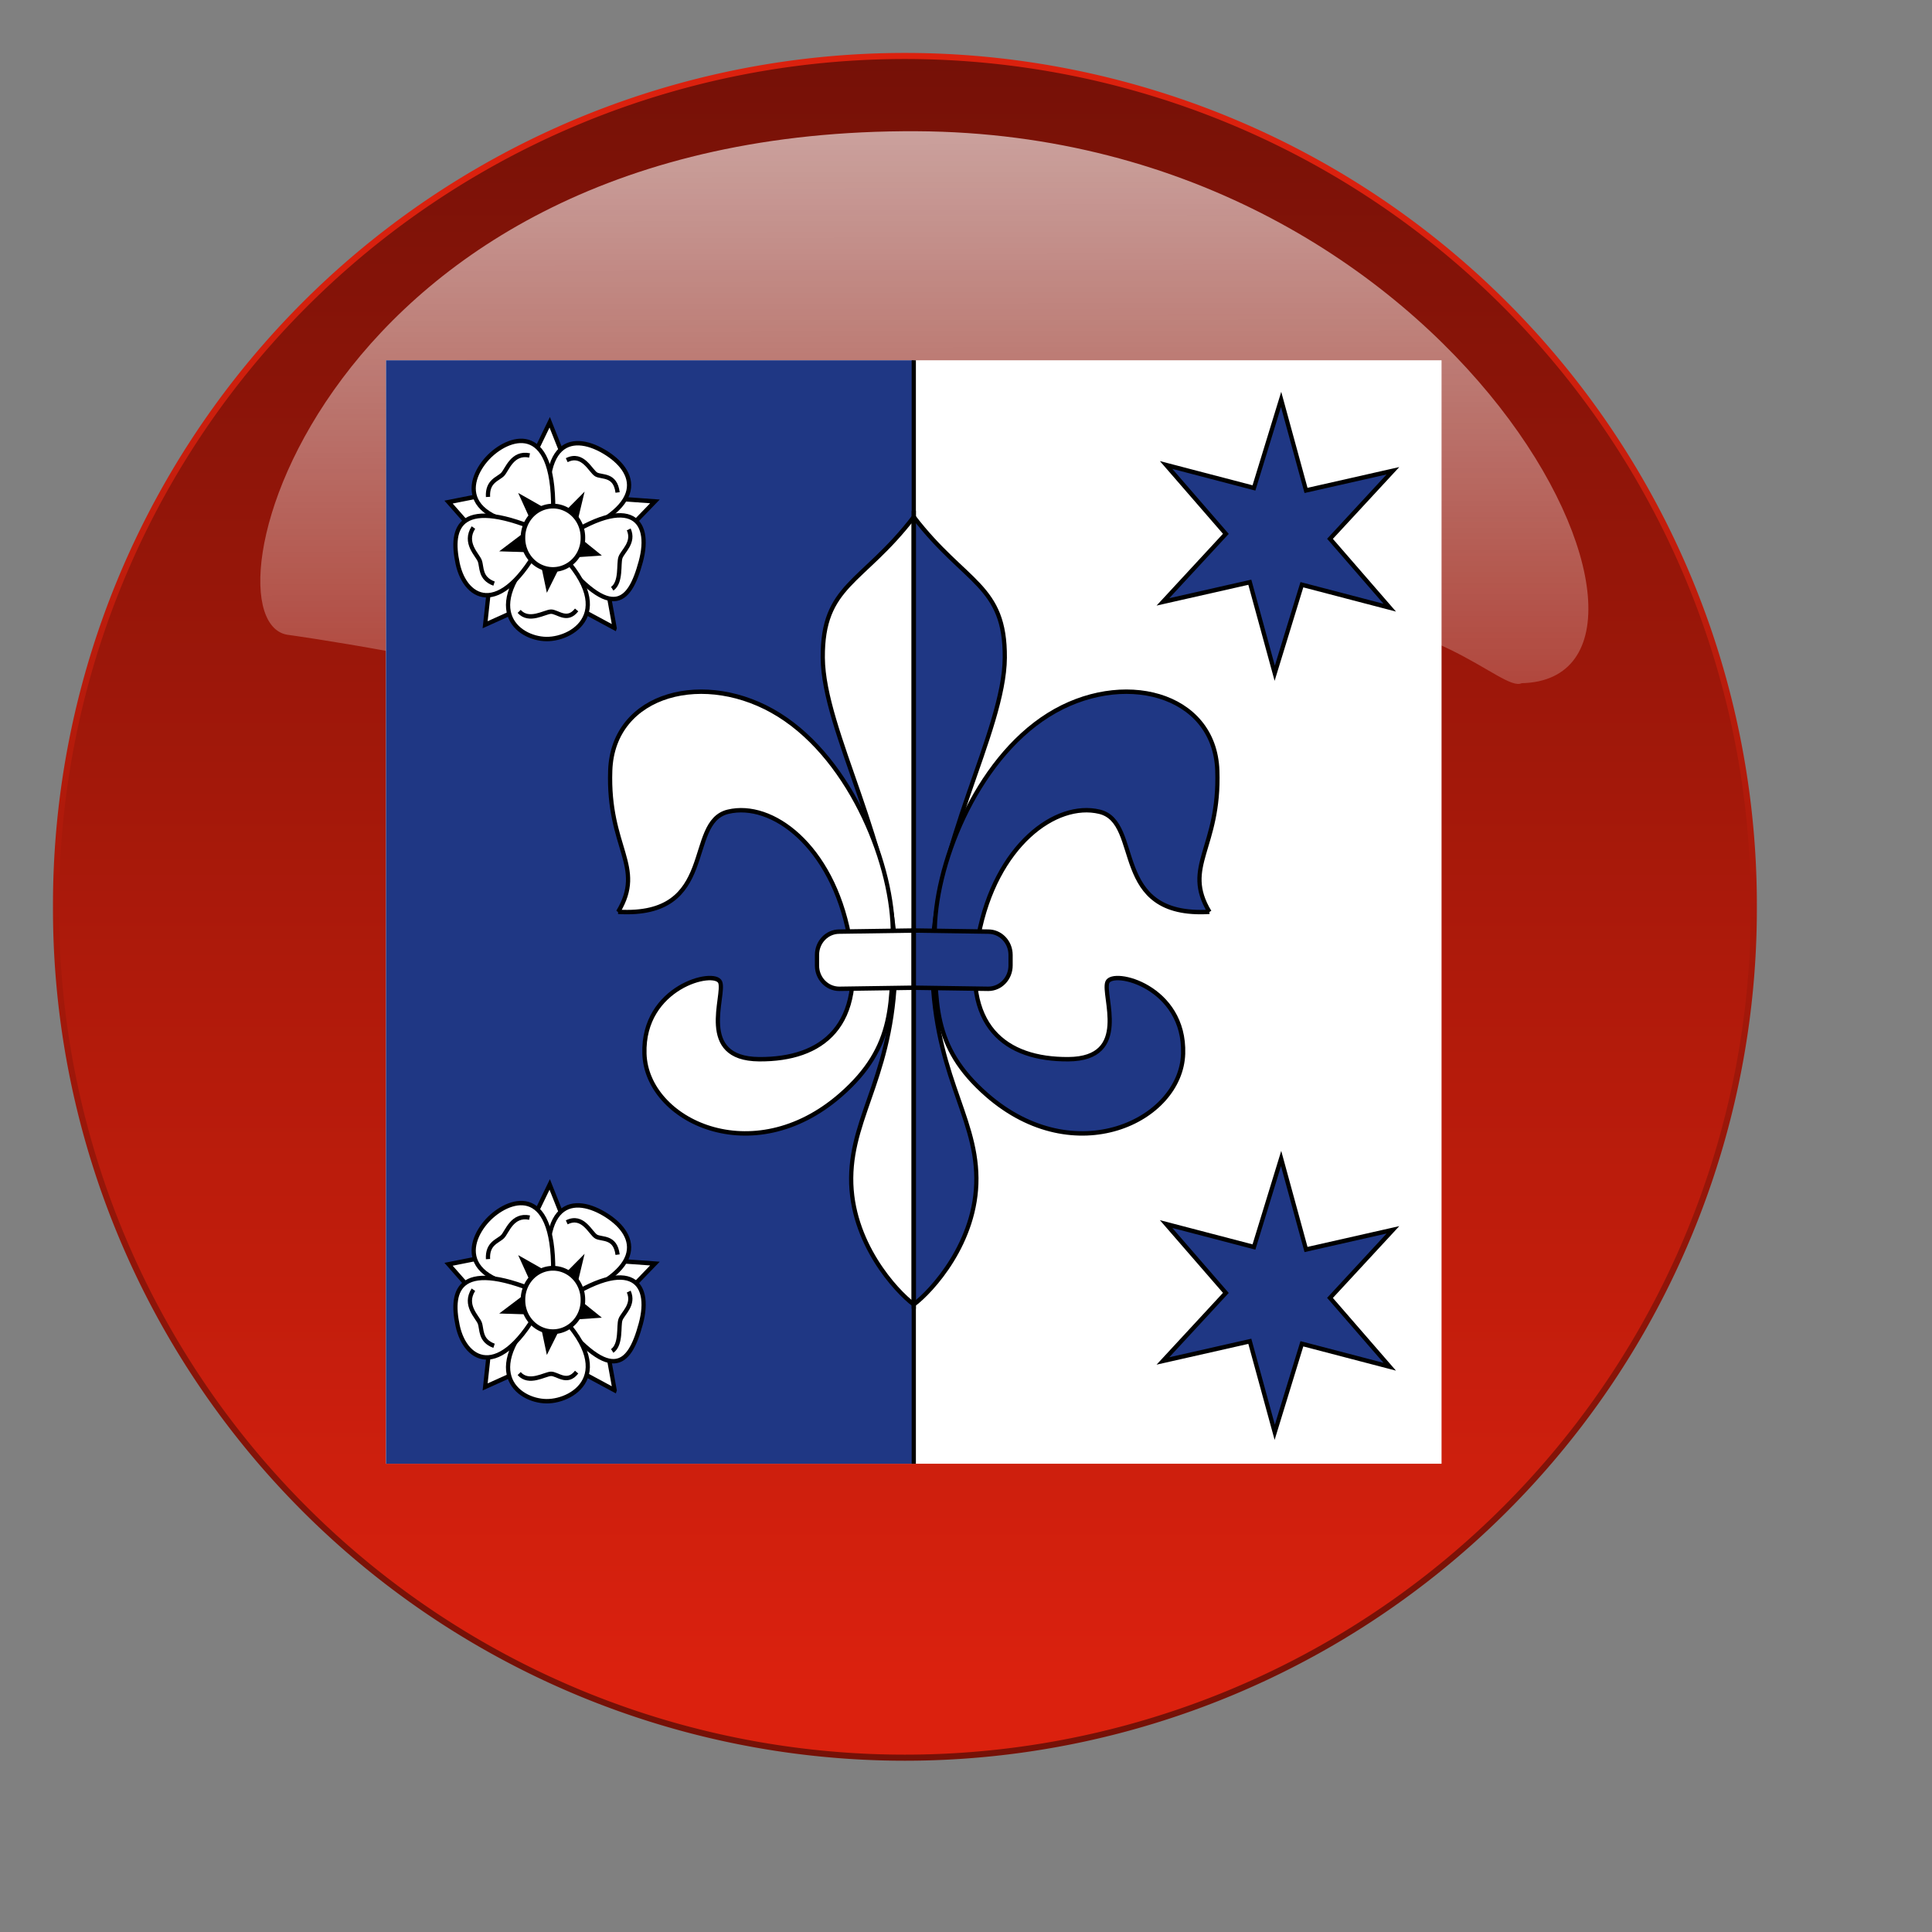
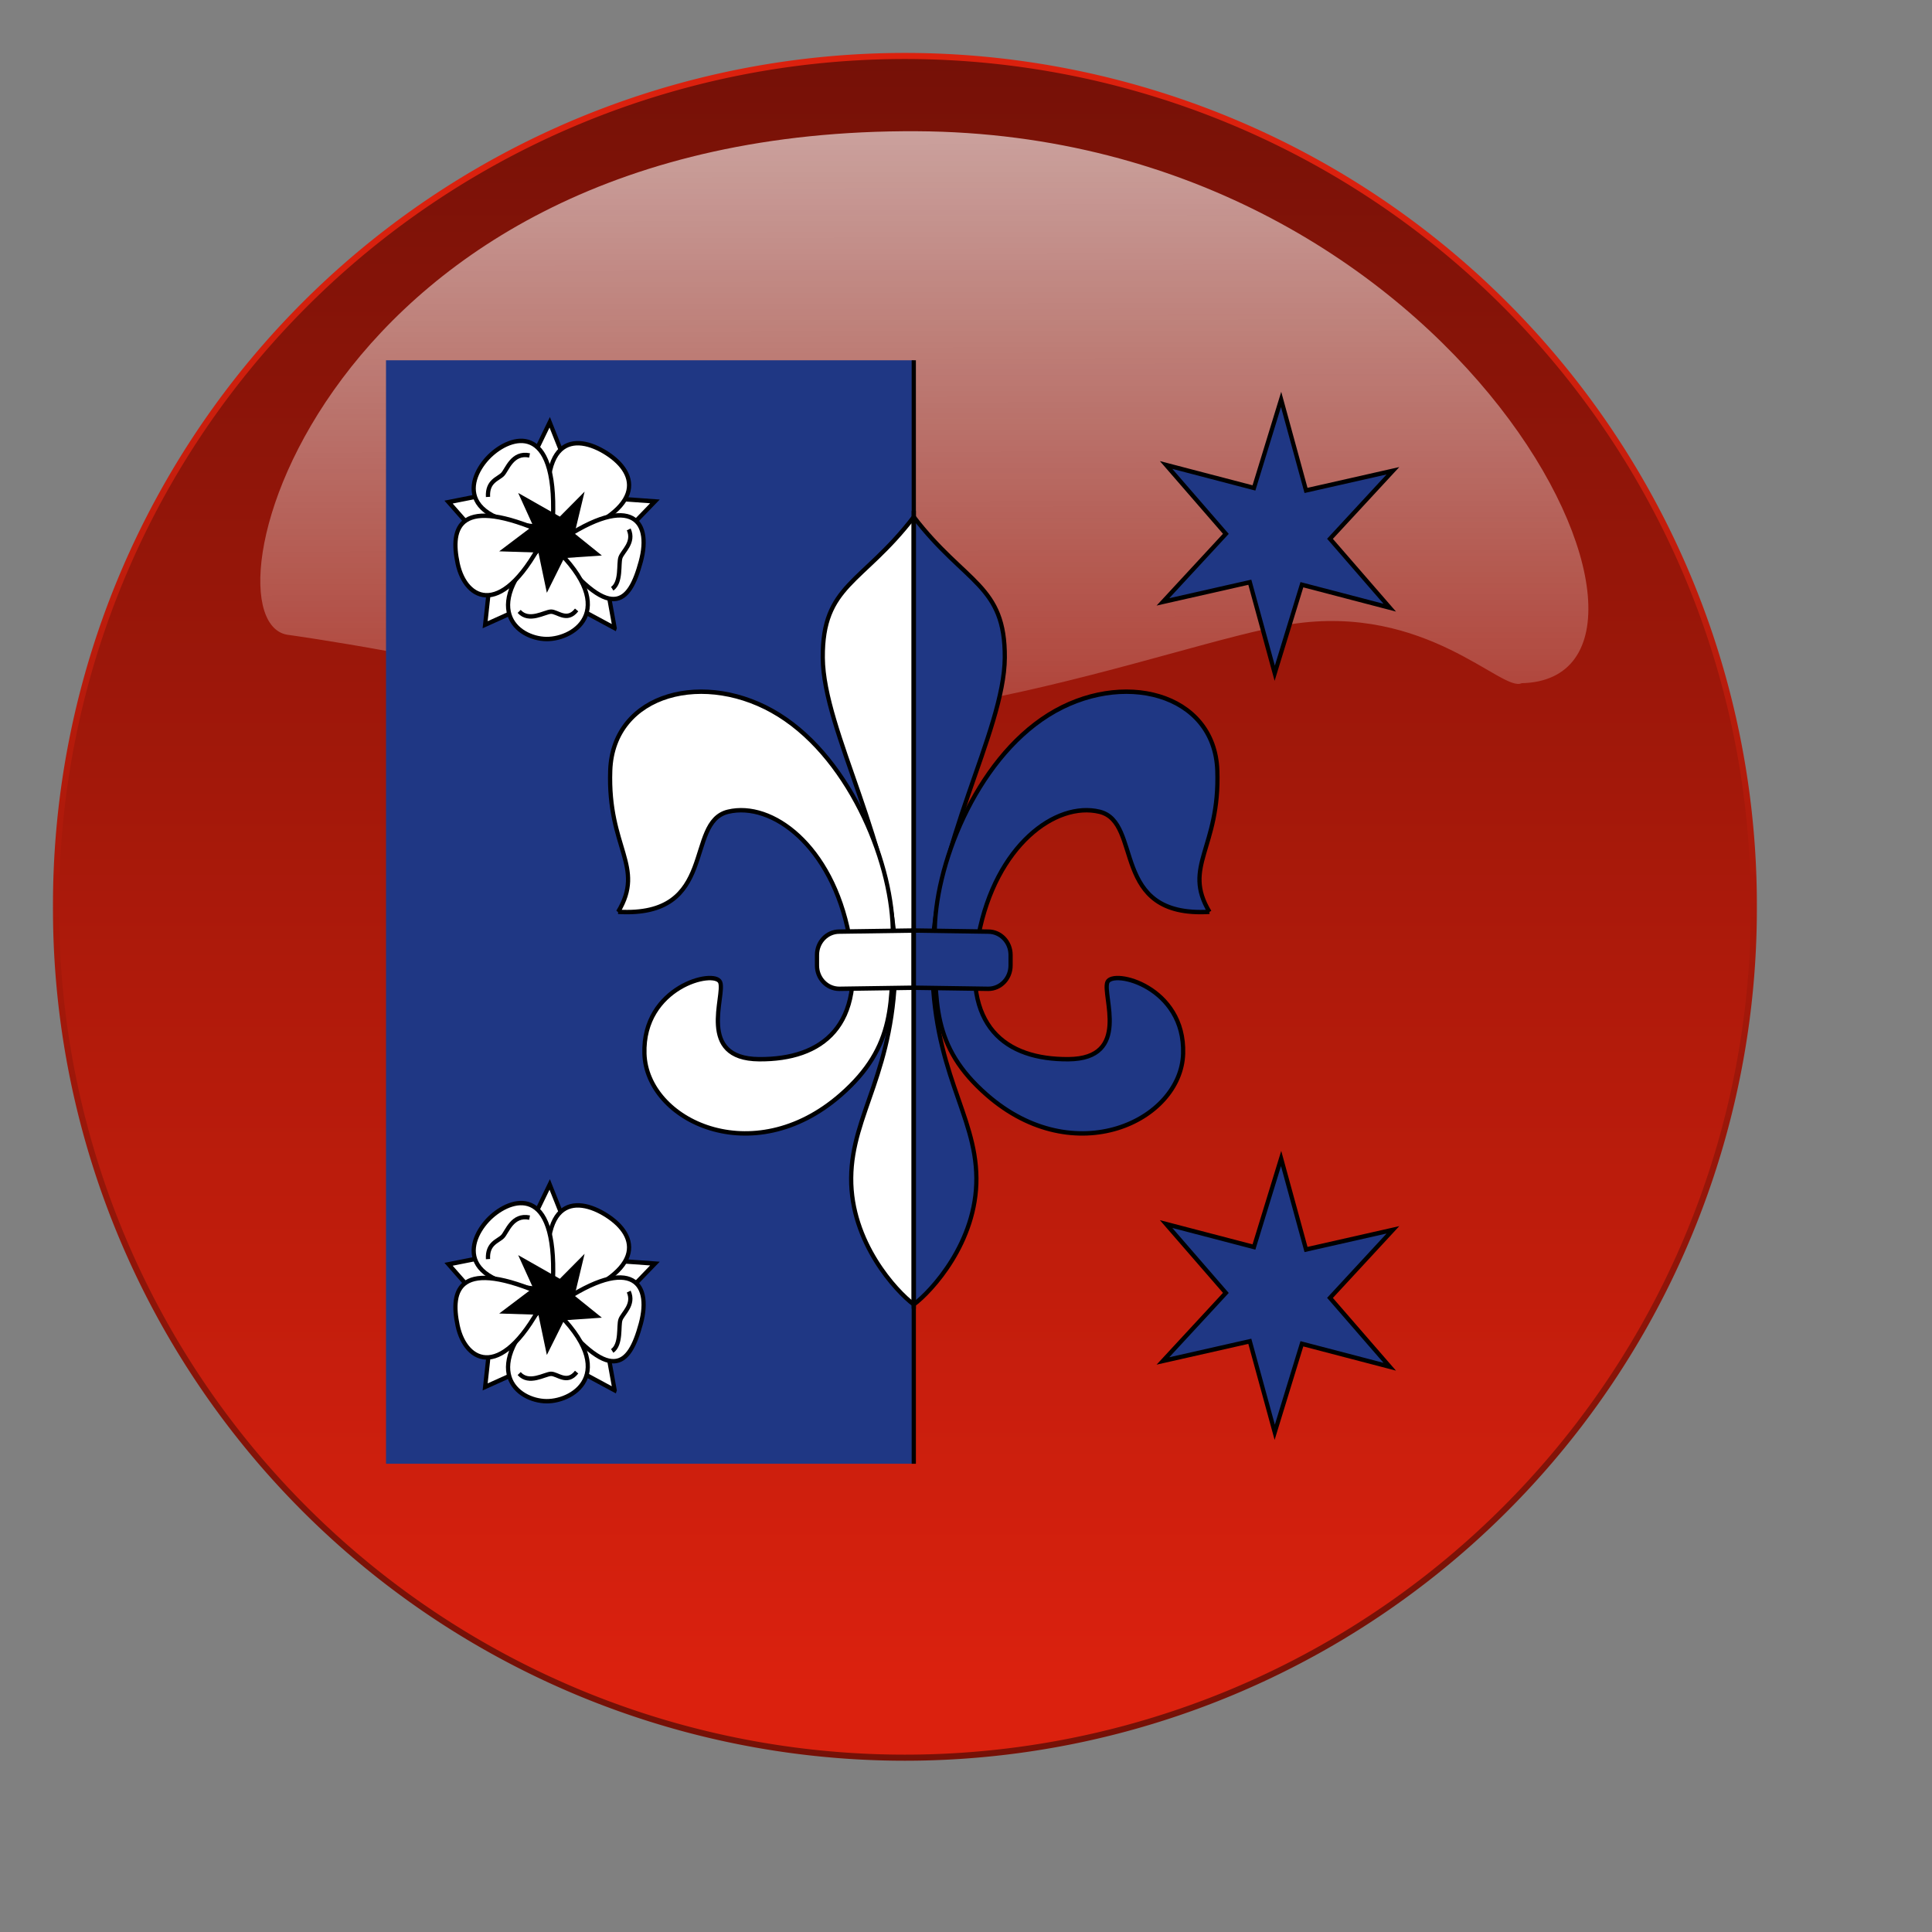
<svg xmlns="http://www.w3.org/2000/svg" xmlns:xlink="http://www.w3.org/1999/xlink" width="433.333" height="433.333">
  <rect width="100%" height="100%" fill="#808080" stroke="none" />
  <defs>
    <linearGradient id="linearGradient1702">
      <stop stop-color="#ffffff" stop-opacity="0.691" offset="0" id="stop1703" />
      <stop stop-color="#ffffff" stop-opacity="0" offset="1" id="stop1704" />
    </linearGradient>
    <linearGradient id="linearGradient1697">
      <stop stop-color="#db210e" offset="0" id="stop1698" />
      <stop stop-color="#761107" offset="1" id="stop1699" />
    </linearGradient>
    <linearGradient y2="0" y1="0.962" xlink:href="#linearGradient1697" x2="0.435" x1="0.435" id="linearGradient1076" />
    <linearGradient y2="0.934" y1="0.078" xlink:href="#linearGradient1697" x2="0.492" x1="0.492" id="linearGradient1077" />
    <linearGradient y2="1.321" y1="-0.038" xlink:href="#linearGradient1702" x2="0.483" x1="0.479" id="linearGradient1078" />
    <symbol id="svg_31" height="251" width="250">
      <g id="svg_2" transform="translate(-30.932, -766.429)">
-         <rect fill="#ffffff" id="svg_30" y="766.929" x="30.932" height="250" width="250" />
        <rect fill="#1f3784" id="svg_29" y="766.929" x="30.932" height="250" width="125" />
        <g id="svg_15">
          <path fill="#ffffff" fill-rule="evenodd" stroke="#000000" stroke-linecap="round" stroke-miterlimit="4" stroke-dashoffset="0" id="svg_28" transform="matrix(1, 0.03, -0.03, 1, 33.175, 3.33)" d="m81.745,994.499l-15,-7.164l-15.67,7.325l1.372,-16.378l-10.86,-11.123l16.27,-3.588l7.124,-15.197l7.443,16.468l17.993,0.695l-12.223,12.841l3.551,16.12z" />
          <path fill="#ffffff" fill-rule="evenodd" stroke="#000000" stroke-width="1px" id="svg_27" d="m70.473,980.785c-4.698,-24.437 5.306,-24.665 12.734,-20.107c7.491,4.597 9.975,13.056 -12.734,20.107z" />
          <path fill="#ffffff" fill-rule="evenodd" stroke="#000000" stroke-width="1px" id="svg_26" d="m70.359,977.547c-24.236,-0.893 -19.829,-12.058 -14.409,-16.679c5.37,-4.577 16.073,-7.051 14.409,16.679z" />
          <path fill="#ffffff" fill-rule="evenodd" stroke="#000000" stroke-width="1px" id="svg_25" d="m70.192,981.798c18.438,-12.664 23.835,-6.278 21.079,3.441c-2.733,9.638 -7.097,14.07 -21.079,-3.441z" />
          <path fill="#ffffff" fill-rule="evenodd" stroke="#000000" stroke-width="1px" id="svg_24" d="m69.126,980.551c17.859,15.079 6.597,22.287 -0.207,22.21c-6.803,-0.077 -16.576,-7.152 0.207,-22.21z" />
          <path fill="#ffffff" fill-rule="evenodd" stroke="#000000" stroke-width="1px" id="svg_23" d="m68.842,978.792c-10.21,19.902 -19.069,15.224 -20.936,6.889c-1.863,-8.316 0.315,-15.657 20.936,-6.889z" />
          <path fill="#000000" fill-rule="evenodd" stroke-linecap="round" stroke-miterlimit="4" stroke-dashoffset="0" id="svg_22" transform="matrix(0.867, -0.499, 0.499, 0.867, -484.692, 154.429)" d="m67.338,979.049l5.874,9.563l7.904,-1.976l-6.789,7.038l3.115,7.538l-8.033,-3.948l-7.467,4.77l2.812,-8.889l-7.905,-4.876l9.843,-1.021l0.647,-8.2z" />
-           <path fill="#ffffff" fill-rule="evenodd" stroke="#000000" stroke-linecap="round" stroke-miterlimit="4" stroke-dashoffset="0" id="svg_21" transform="matrix(1.081, 0, 0, 1.081, -8.433, -82.302)" d="m79.555,982.542a6.564,6.564 0 1 1 -13.127,0a6.564,6.564 0 1 1 13.127,0z" />
          <path fill="#ffffff" fill-rule="evenodd" stroke="#000000" stroke-width="1px" id="svg_20" d="m62.471,996.497c2.318,2.498 6.024,0.118 7.518,0.062c1.525,-0.057 3.819,2.413 6.09,-0.392" />
          <path fill="#ffffff" fill-rule="evenodd" stroke="#000000" stroke-width="1px" id="svg_19" d="m84.51,991.371c2.217,-1.488 1.441,-5.667 1.949,-7.074c0.518,-1.436 3.359,-3.392 1.961,-6.372" />
-           <path fill="#ffffff" fill-rule="evenodd" stroke="#000000" stroke-width="1px" id="svg_18" d="m85.781,969.556c-0.529,-4.166 -3.705,-3.391 -5.037,-4.071c-1.36,-0.694 -3.124,-5.118 -7.004,-3.248" />
          <path fill="#ffffff" fill-rule="evenodd" stroke="#000000" stroke-width="1px" id="svg_17" d="m64.936,961.165c-4.119,-0.822 -5.313,3.242 -6.381,4.289c-1.09,1.068 -3.672,1.507 -3.465,5.11" />
-           <path fill="#ffffff" fill-rule="evenodd" stroke="#000000" stroke-width="1px" id="svg_16" d="m51.633,977.5c-2.342,3.486 0.95,6.151 1.506,7.54c0.567,1.417 -0.021,3.969 3.385,5.164" />
        </g>
        <use xlink:href="#svg_15" height="1052.362" width="744.094" y="0" x="0" id="svg_14" transform="translate(0, -172.678)" />
        <path fill="#1f3784" fill-rule="evenodd" stroke="#000000" stroke-linecap="round" stroke-miterlimit="4" stroke-dashoffset="0" id="svg_13" transform="matrix(0.925, -0.381, 0.381, 0.925, -333.024, 174.731)" d="m243.864,987.167l-17.251,-12.727l-13.58,16.086l2.396,-21.303l-20.721,-3.717l19.647,-8.577l-7.141,-19.804l17.251,12.727l13.58,-16.086l-2.396,21.303l20.721,3.717l-19.647,8.577l7.141,19.804z" />
        <use xlink:href="#svg_13" height="1052.362" width="744.094" y="0" x="0" id="svg_12" transform="translate(0, -171.973)" />
        <g stroke="#000000" id="svg_8" transform="translate(-0.557)">
          <path fill="#ffffff" fill-rule="evenodd" stroke="#000000" stroke-width="1px" id="svg_11" d="m156.49,802.427c-12.21,15.2 -21.679,15.327 -21.555,31.896c0.125,16.694 17.184,43.123 17.194,68.527c0.01,25.279 -10.341,34.637 -10.466,49.339c-0.125,14.577 10.653,25.666 14.827,28.657l0,-178.418z" />
          <path fill="#ffffff" fill-rule="evenodd" stroke="#000000" stroke-width="1px" id="svg_10" d="m86.468,891.885c23.797,1.37 15.671,-20.302 26.04,-22.676c10.341,-2.367 24.569,7.595 28.657,28.034c4.112,20.558 -6.398,28.134 -21.306,28.034c-14.908,-0.1 -7.974,-14.453 -9.22,-17.443c-1.265,-3.036 -18.44,0.997 -17.942,16.197c0.498,15.2 25.654,26.734 46.473,9.345c13.203,-11.028 12.128,-21.112 12.349,-36.289c0.222,-15.179 -9.527,-39.384 -26.927,-49.805c-17.308,-10.367 -39.35,-5.064 -39.995,12.584c-0.645,17.652 8.348,21.679 1.869,32.021z" />
          <path fill="#ffffff" fill-rule="evenodd" stroke="#000000" stroke-linecap="round" stroke-miterlimit="4" stroke-dashoffset="0" id="svg_9" d="m156.49,896.121l0,12.958l-17.639,0.249c-2.928,0 -5.286,-2.358 -5.286,-5.286l0,-2.386c0,-2.928 2.358,-5.286 5.286,-5.286l17.639,-0.249z" />
        </g>
        <g stroke="#000000" id="svg_4" transform="translate(-0.773)">
          <path fill="#1f3784" fill-rule="evenodd" stroke="#000000" stroke-width="1px" id="svg_7" d="m156.706,802.427c12.21,15.2 21.679,15.327 21.555,31.896c-0.125,16.694 -17.184,43.123 -17.194,68.527c-0.01,25.279 10.341,34.637 10.466,49.339c0.125,14.577 -10.653,25.666 -14.827,28.657l0,-178.418z" />
          <path fill="#1f3784" fill-rule="evenodd" stroke="#000000" stroke-width="1px" id="svg_6" d="m226.727,891.885c-23.797,1.37 -15.671,-20.302 -26.04,-22.676c-10.341,-2.367 -24.569,7.595 -28.657,28.034c-4.112,20.558 6.398,28.134 21.306,28.034c14.908,-0.1 7.974,-14.453 9.22,-17.443c1.265,-3.036 18.44,0.997 17.942,16.197c-0.498,15.2 -25.654,26.734 -46.474,9.345c-13.203,-11.028 -12.128,-21.112 -12.349,-36.289c-0.222,-15.179 9.527,-39.384 26.927,-49.805c17.308,-10.367 39.35,-5.064 39.995,12.584c0.645,17.652 -8.348,21.679 -1.869,32.021z" />
          <path fill="#1f3784" fill-rule="evenodd" stroke="#000000" stroke-linecap="round" stroke-miterlimit="4" stroke-dashoffset="0" id="svg_5" d="m156.706,896.121l0,12.958l17.639,0.249c2.928,0 5.286,-2.358 5.286,-5.286l0,-2.386c0,-2.928 -2.358,-5.286 -5.286,-5.286l-17.639,-0.249z" />
        </g>
        <path fill="none" stroke="#000000" id="svg_3" d="m155.932,766.929l0,250" />
      </g>
    </symbol>
  </defs>
  <g>
    <title>Layer 1</title>
    <g id="layer1">
      <path fill="url(#linearGradient1076)" fill-rule="nonzero" stroke="url(#linearGradient1077)" stroke-width="1.364" stroke-linecap="round" stroke-linejoin="round" stroke-miterlimit="4" stroke-dashoffset="0" id="path1070" d="m393.37,203.395a190.404,190.404 0 1 1 -380.807,0a190.404,190.404 0 1 1 380.807,0z" />
      <path opacity="0.9" fill="url(#linearGradient1078)" fill-rule="evenodd" stroke-width="0.25pt" id="path1713" d="m341.278,153.237c44.367,-0.967 -12.4,-123.153 -135.681,-123.803c-134.562,-0.687 -162.096,110.961 -140.719,112.997c0,0 36.864,5.063 71.94,14.856c56.473,15.931 125.549,-13.069 152.769,-17.284c30.342,-4.698 47.373,15.392 51.692,13.233z" />
    </g>
    <use x="228.012" y="214.979" transform="matrix(0.947, 0, 0, 0.99, -129.349, -132.516)" xlink:href="#svg_31" id="svg_32" />
  </g>
</svg>